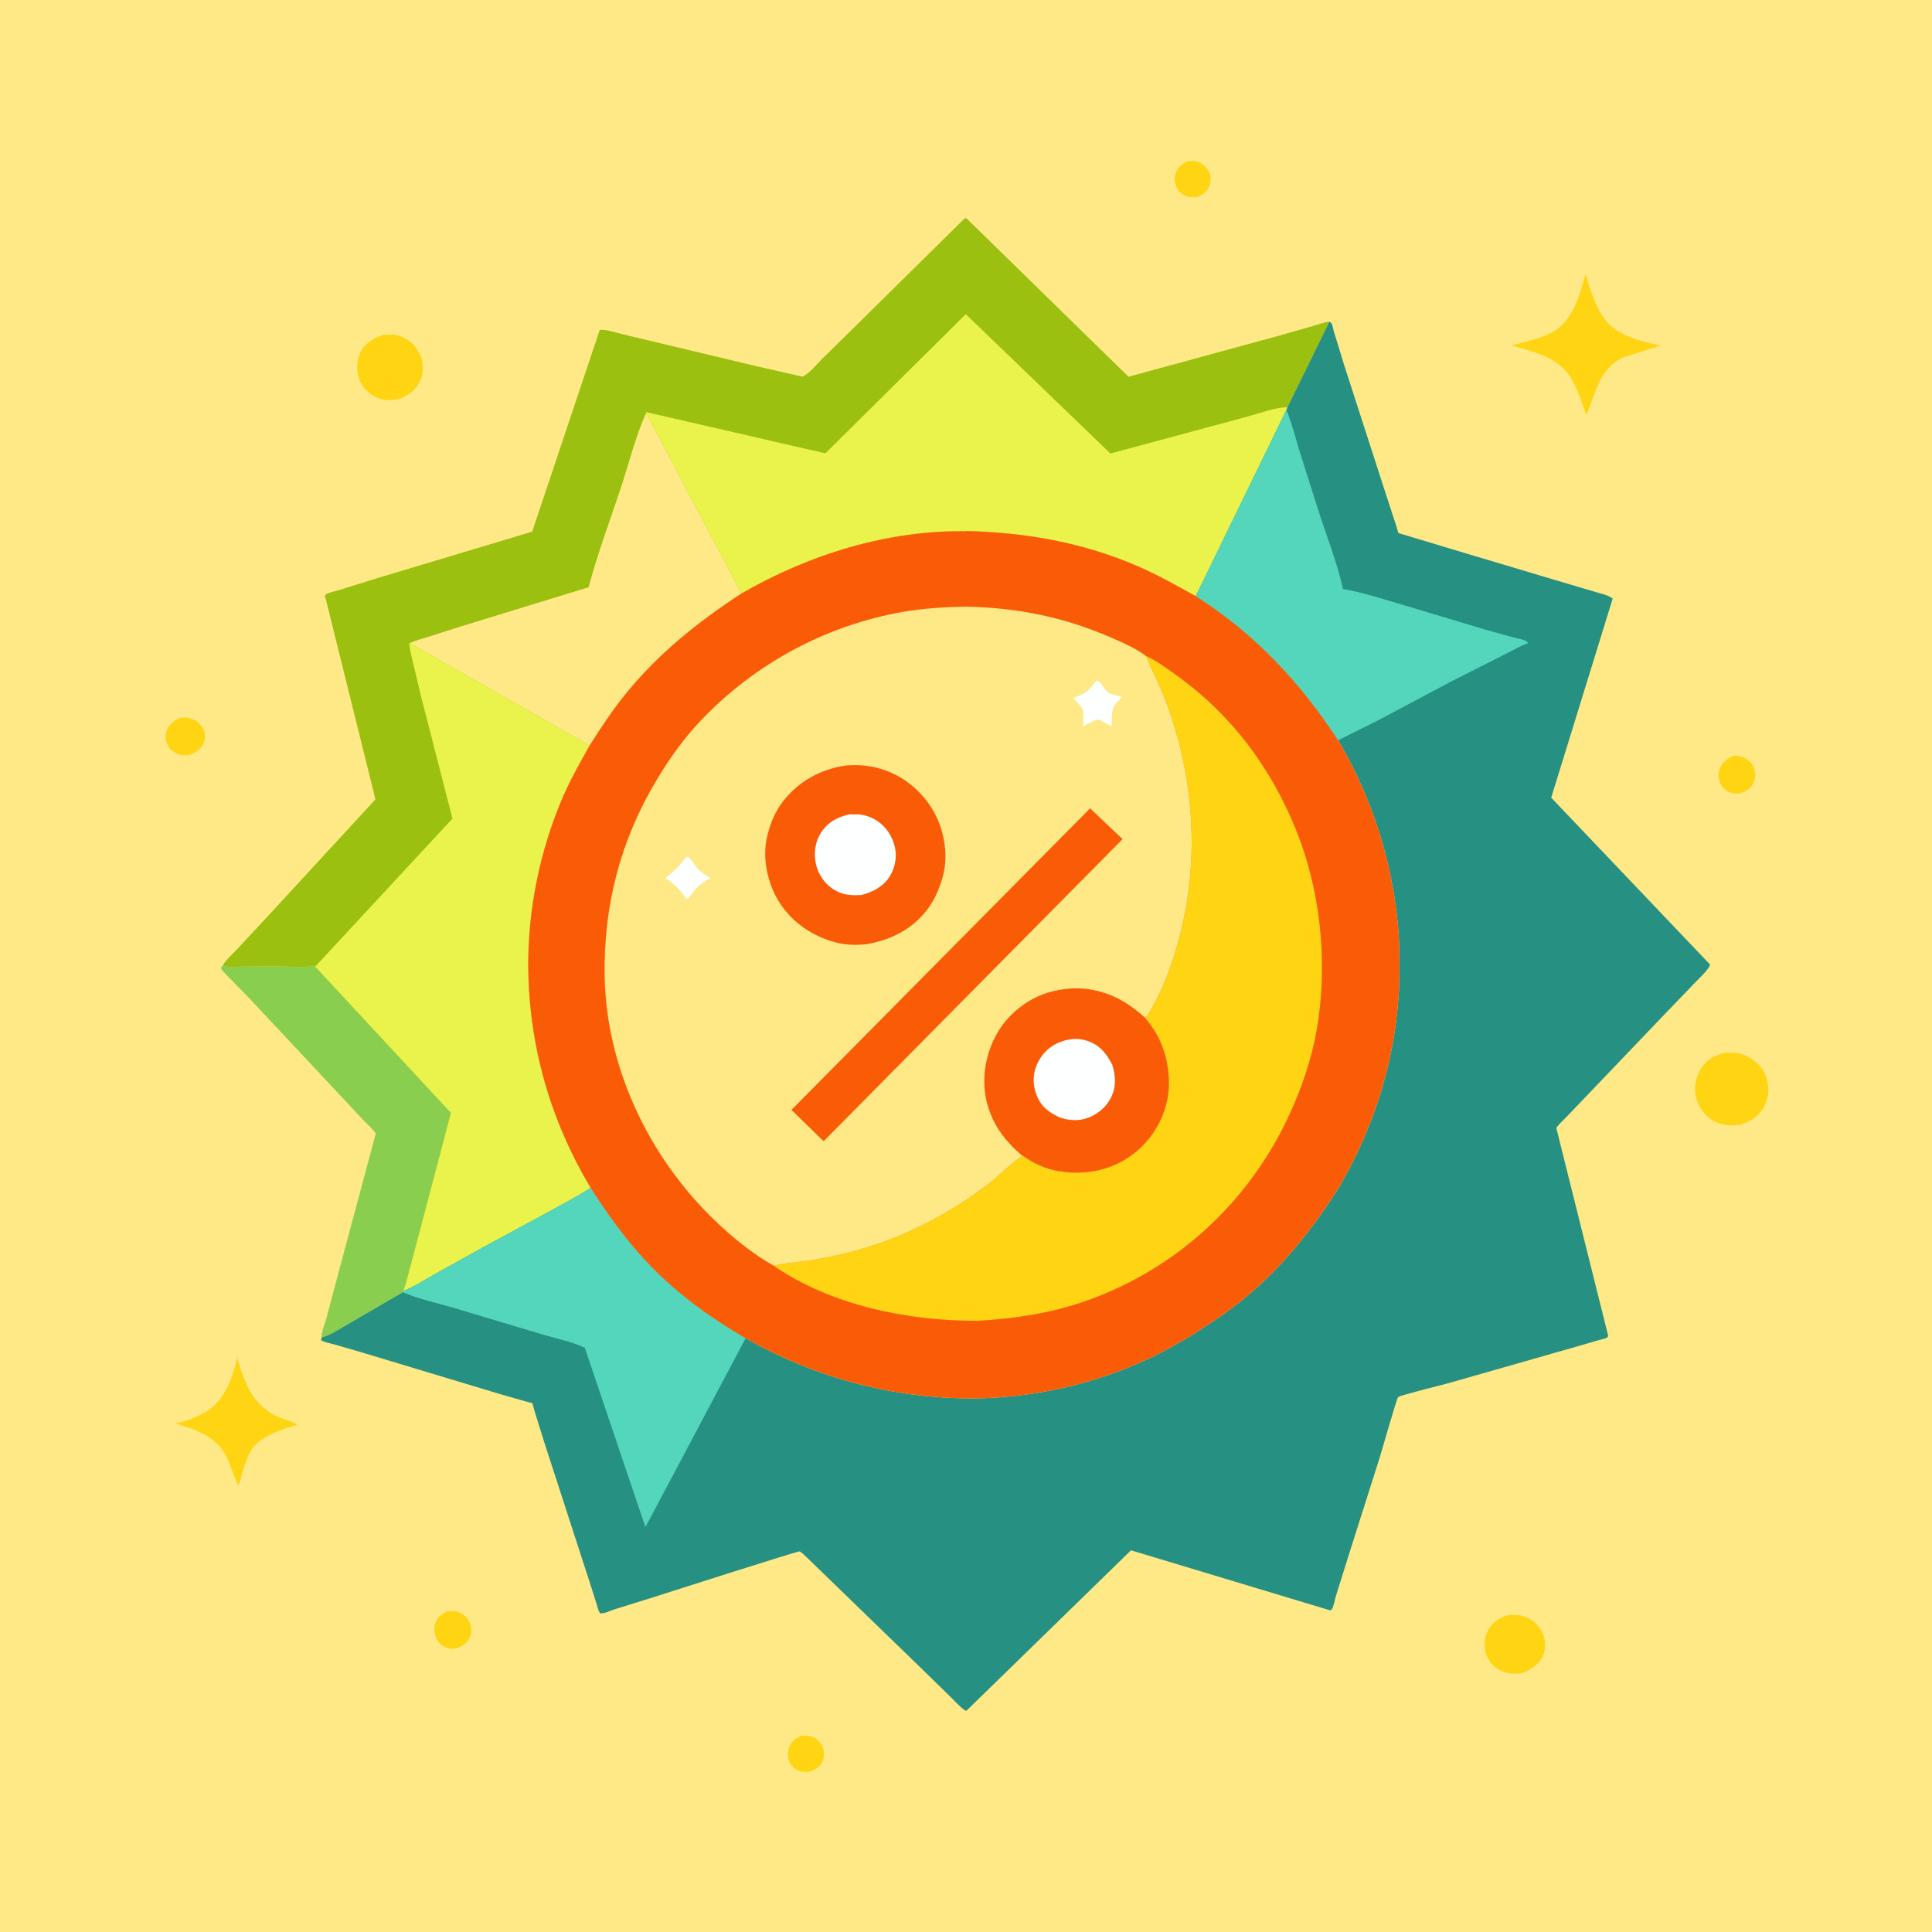
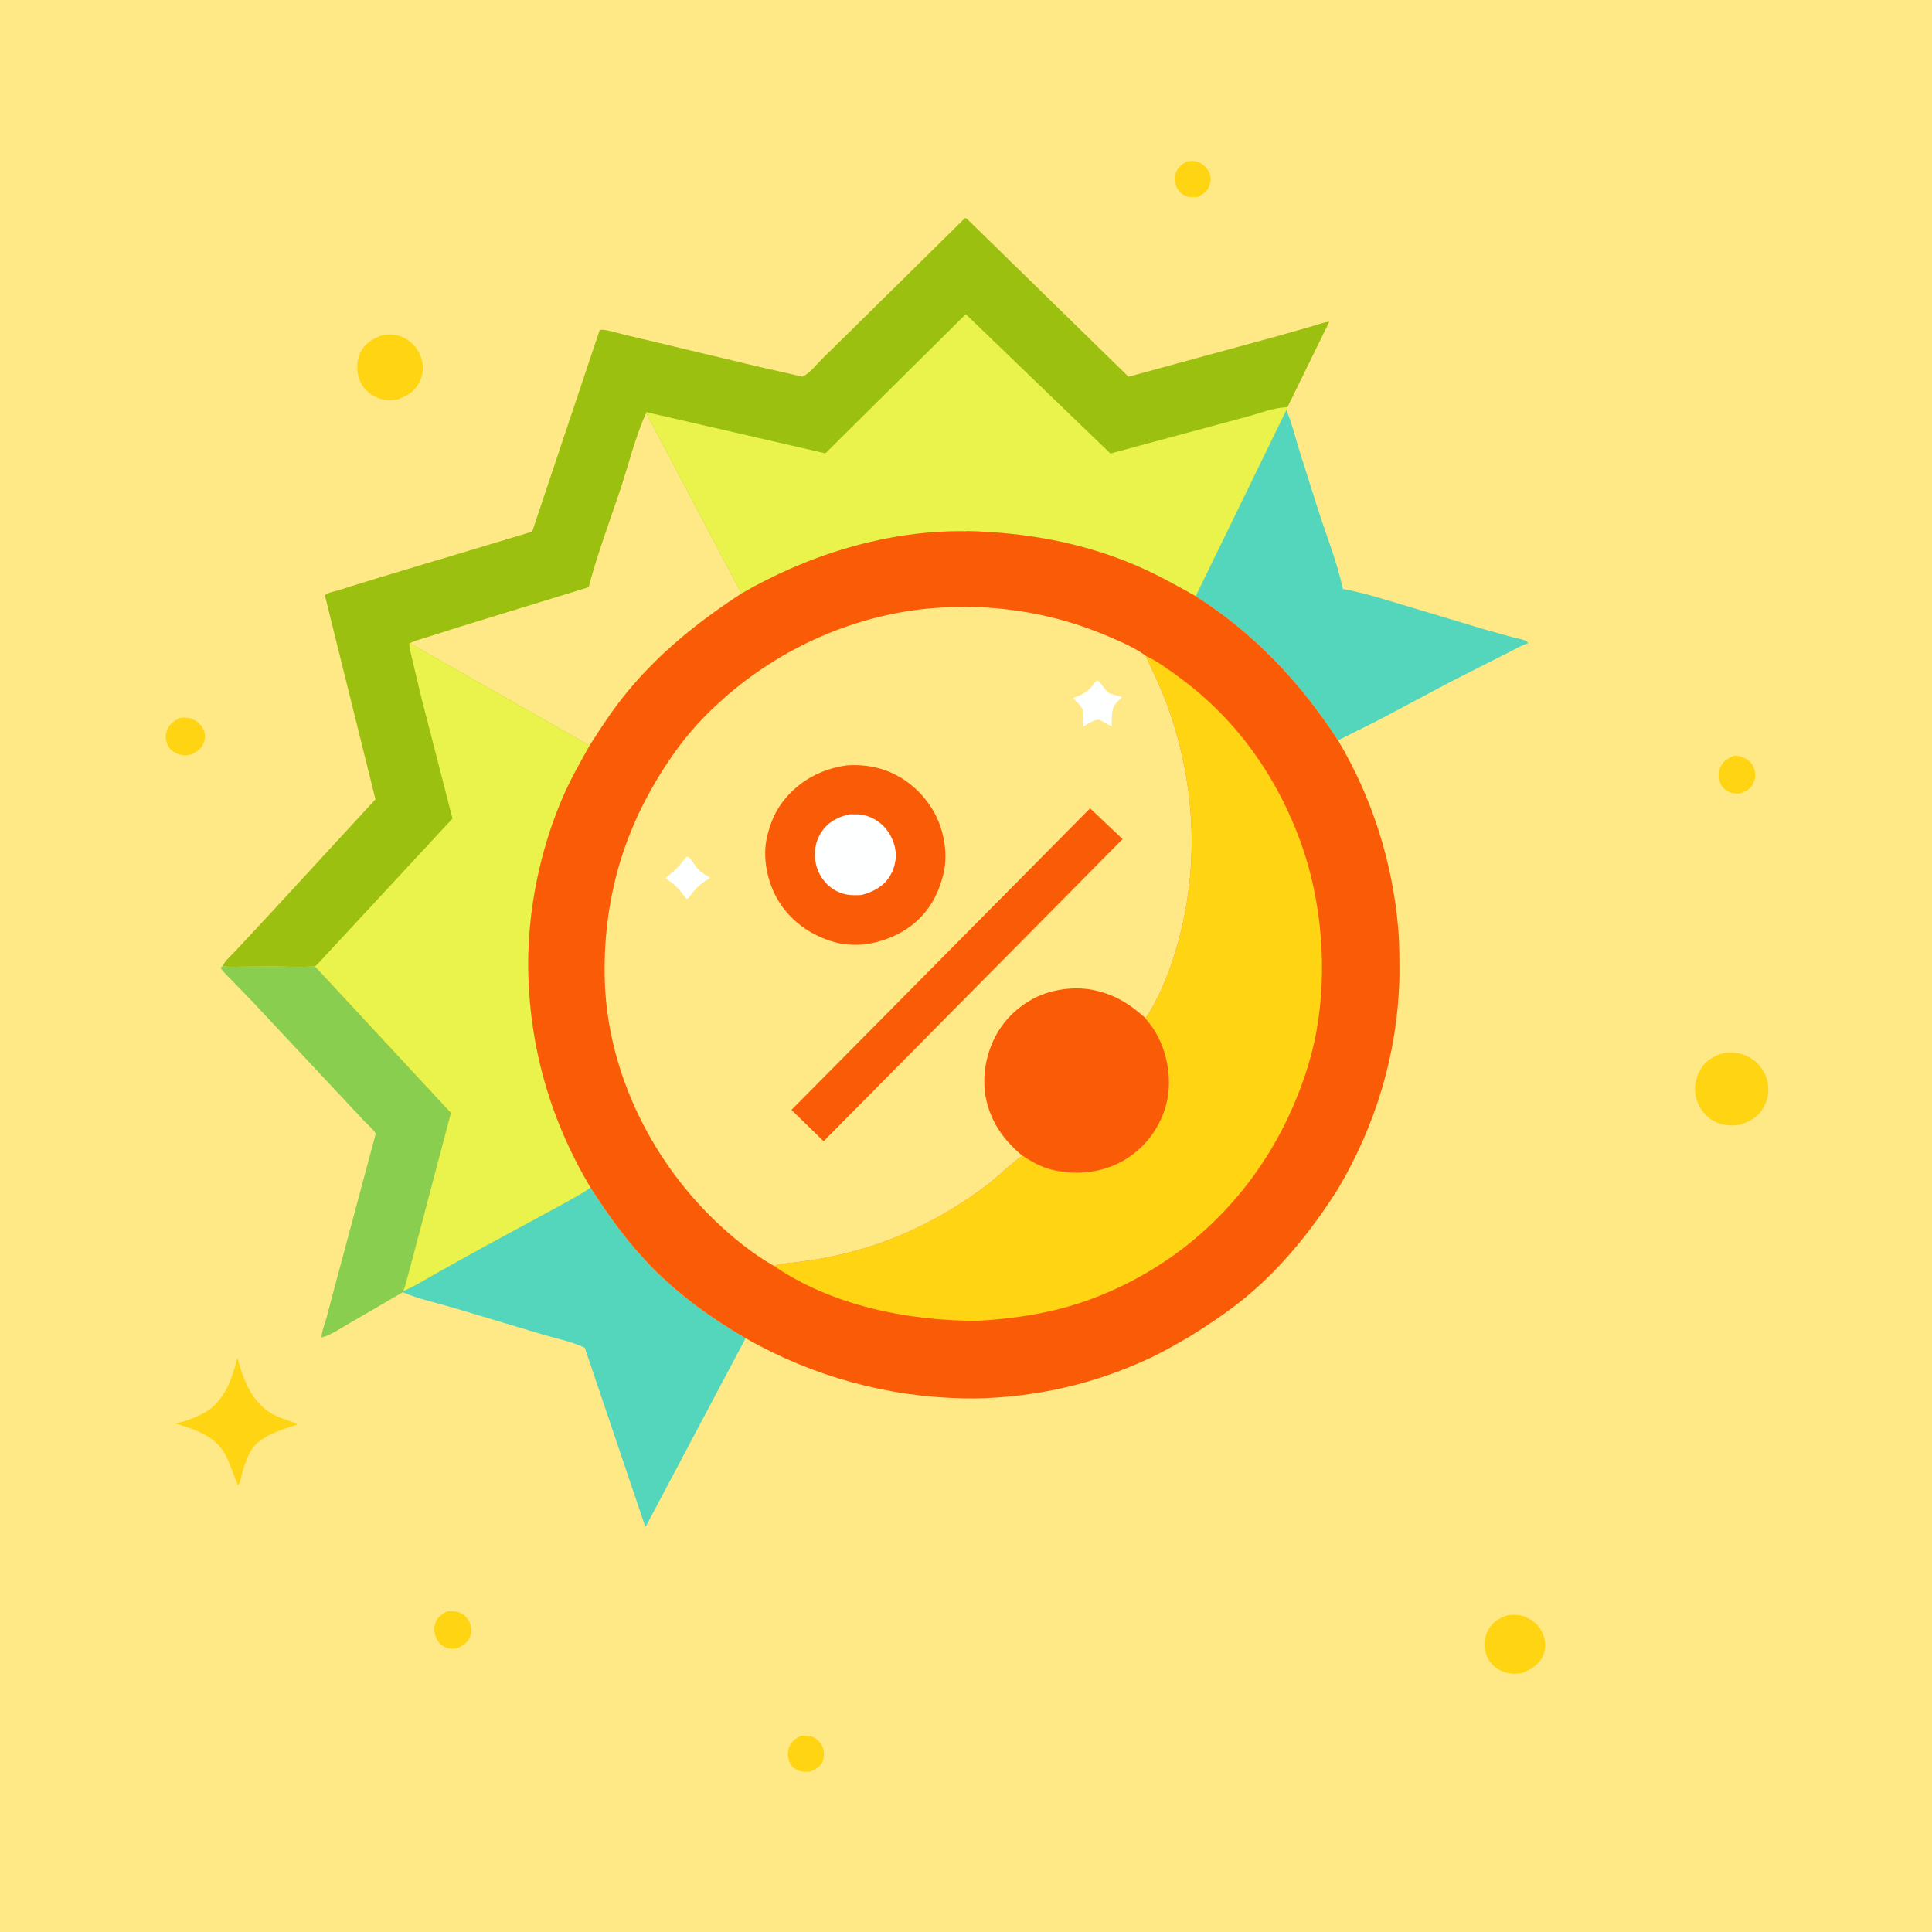
<svg xmlns="http://www.w3.org/2000/svg" version="1.1" style="display: block;" viewBox="0 0 2048 2048" width="1024" height="1024">
  <path transform="translate(0,0)" fill="rgb(254,233,134)" d="M -0 -0 L 2048 0 L 2048 2048 L -0 2048 L -0 -0 z" />
  <path transform="translate(0,0)" fill="rgb(254,212,19)" d="M 1258.01 171.161 C 1261.39 170.691 1265.38 170.362 1268.71 171.216 C 1273.94 172.557 1278.73 177.053 1281.37 181.621 C 1283.83 185.882 1283.75 191.619 1282.28 196.219 C 1280.2 202.754 1275.51 205.762 1269.72 208.78 C 1266.5 208.958 1262.95 209.297 1259.79 208.573 C 1255.15 207.511 1250.75 204.461 1248.32 200.357 C 1245.76 196.029 1244.38 190.563 1245.61 185.608 C 1247.37 178.506 1251.89 174.798 1258.01 171.161 z" />
  <path transform="translate(0,0)" fill="rgb(254,212,19)" d="M 849.017 1840.01 C 852.777 1839.84 856.594 1839.6 860.237 1840.74 C 865.229 1842.31 869.682 1846.87 871.87 1851.54 C 873.882 1855.83 873.843 1862.78 872.075 1867.11 C 869.695 1872.94 864.292 1875.77 858.851 1878.04 C 855.79 1878.13 852.458 1878.36 849.445 1877.75 C 844.863 1876.83 840.355 1874.09 837.978 1870 C 834.85 1864.62 834.445 1858.02 836.444 1852.19 C 838.534 1846.09 843.518 1842.76 849.017 1840.01 z" />
  <path transform="translate(0,0)" fill="rgb(254,212,19)" d="M 1838.34 801.06 C 1842.05 801.078 1845.4 801.887 1848.81 803.369 C 1853.89 805.571 1857.55 809.412 1859.42 814.63 C 1861.4 820.155 1860.9 825.795 1858.19 831 C 1855.23 836.718 1850.55 839.064 1844.66 841.002 C 1841.03 841.146 1837.97 841.317 1834.5 840.112 C 1829.43 838.35 1825.74 835.162 1823.58 830.198 C 1821.25 824.814 1821.03 819.244 1823.38 813.797 C 1826.41 806.771 1831.53 803.761 1838.34 801.06 z" />
  <path transform="translate(0,0)" fill="rgb(254,212,19)" d="M 474.001 1708.13 C 477.567 1707.94 481.516 1707.48 484.964 1708.58 C 490.375 1710.31 494.76 1713.79 497.34 1718.94 C 499.629 1723.51 500.418 1729.07 498.695 1733.95 C 496.275 1740.82 491.584 1743.97 485.318 1747.01 C 483.061 1747.47 480.807 1747.89 478.493 1747.69 C 472.831 1747.21 467.586 1744.46 464.282 1739.76 C 460.537 1734.44 459.565 1727.27 461.319 1721.06 C 463.132 1714.64 468.372 1710.98 474.001 1708.13 z" />
  <path transform="translate(0,0)" fill="rgb(254,212,19)" d="M 190.141 761.189 C 193.934 760.571 197.642 760.275 201.392 761.374 C 207.87 763.272 212.892 767.401 215.844 773.492 C 218.01 777.959 217.497 783.593 215.738 788.1 C 213.44 793.989 207.844 797.293 202.401 799.839 C 198.968 800.606 195.989 800.959 192.492 800.302 C 187.352 799.337 181.711 796.28 178.846 791.793 C 176.045 787.407 174.899 781.516 176.241 776.438 C 178.39 768.309 183.222 764.995 190.141 761.189 z" />
  <path transform="translate(0,0)" fill="rgb(254,212,19)" d="M 1598.56 1712.16 C 1604.16 1711.64 1610.14 1711.45 1615.48 1713.42 C 1624.16 1716.64 1631.22 1722.35 1635.08 1730.91 C 1638.46 1738.4 1639.01 1746.81 1635.87 1754.5 C 1631.8 1764.45 1623.16 1769.49 1613.78 1773.4 C 1605.87 1774.92 1598.38 1774.32 1591 1770.99 C 1583.78 1767.73 1577.96 1761.27 1575.43 1753.77 C 1572.66 1745.57 1573.27 1735.88 1577.36 1728.22 C 1582.14 1719.25 1589.28 1715.06 1598.56 1712.16 z" />
  <path transform="translate(0,0)" fill="rgb(254,212,19)" d="M 405.381 355.189 C 411.88 354.314 418.936 354.226 425.103 356.706 C 434.734 360.578 441.846 367.513 445.768 377.163 C 449.162 385.51 449.148 395.007 445.517 403.25 C 440.842 413.865 432.654 419.406 422.144 423.229 C 413.832 424.658 407.175 424.711 399.355 421.304 C 390.844 417.597 384.235 411.044 380.927 402.33 C 377.573 393.493 377.929 382.598 381.9 374 C 386.535 363.962 395.477 358.857 405.381 355.189 z" />
  <path transform="translate(0,0)" fill="rgb(254,212,19)" d="M 1827.93 1116.11 C 1835.42 1115.63 1842.51 1115.65 1849.59 1118.5 C 1859.96 1122.68 1868.02 1130.68 1872.02 1141.17 C 1875.86 1151.24 1875.26 1162.41 1870.48 1172.06 C 1865.11 1182.89 1856.2 1188.49 1845.06 1192.1 C 1836.02 1193.87 1826.11 1193.16 1817.82 1189 C 1807.81 1183.97 1801.19 1174.85 1798.07 1164.27 C 1795.3 1154.85 1797.2 1143.1 1802 1134.7 C 1808.04 1124.11 1816.44 1119.06 1827.93 1116.11 z" />
  <path transform="translate(0,0)" fill="rgb(254,212,19)" d="M 251.533 1439.19 C 259.033 1465.4 267.541 1489.24 293.858 1501.5 C 300.603 1504.64 309.197 1506.34 315.291 1510.21 C 300.295 1514.83 277.952 1521.46 268.126 1534.66 C 262.94 1541.63 260.219 1550.49 257.523 1558.65 C 255.935 1563.46 255.327 1570.5 252.424 1574.5 C 247.363 1563.79 244.505 1552.32 238.74 1541.73 C 227.976 1521.96 206.095 1515.01 185.938 1508.96 C 197.447 1506.61 209.461 1502.1 219.428 1495.85 C 238.471 1483.9 246.652 1460.14 251.533 1439.19 z" />
-   <path transform="translate(0,0)" fill="rgb(254,212,19)" d="M 1680.78 290.627 C 1685.02 304.935 1690.17 321.559 1698.1 334.204 C 1711.71 355.904 1737.05 361.089 1760.34 366.297 L 1722 378.44 C 1695.71 389.349 1691.43 416.528 1681.61 440.077 C 1677.44 427.479 1672.49 413.574 1666.06 402 C 1653.34 379.128 1625.74 372.666 1602.38 366.174 C 1616.07 362.515 1633.5 358.854 1645.87 351.941 C 1667.42 339.896 1674.58 312.855 1680.78 290.627 z" />
  <path transform="translate(0,0)" fill="rgb(138,206,79)" d="M 340.878 1417.76 C 340.94 1411.22 344.123 1403.88 345.955 1397.64 L 352.575 1372.41 L 398.349 1201.5 C 395.268 1196.85 390.301 1192.67 386.39 1188.65 L 367.547 1168.54 L 266.714 1060.8 L 245.597 1039.04 C 241.545 1034.89 236.992 1030.88 233.85 1026 L 235.932 1023.92 C 242.244 1025.48 249.443 1024.75 255.955 1024.69 L 288.838 1024.42 C 303.266 1024.35 319.488 1025.82 333.717 1024.1 L 478.091 1179.7 L 448.581 1291.62 L 433.719 1347.69 C 431.746 1354.53 430.175 1362.07 427.554 1368.67 L 427.017 1369.79 L 367.408 1404.51 C 359.433 1409.06 349.761 1415.66 340.878 1417.76 z" />
  <path transform="translate(0,0)" fill="rgb(156,192,15)" d="M 635.667 349.936 C 640.031 348.206 655.738 353.405 660.824 354.504 L 801.369 388.079 L 850.6 399.284 C 858.273 395.787 865.604 386.309 871.638 380.252 L 898.707 353.703 L 1023 231.083 L 1025 231.927 L 1196.27 399.37 L 1355.79 355.845 L 1391.58 345.637 C 1396.88 344.108 1403.64 341.356 1409.12 341.115 L 1364.71 431.736 L 1363.65 434.687 L 1267.55 631.997 C 1246.78 620.321 1226.05 608.777 1204.11 599.385 C 1146.65 574.792 1086.9 564.475 1024.67 562.918 L 1023.95 563.169 C 941.075 561.802 857.241 587.922 786.019 629.117 C 740.327 659 699.349 691.592 664.539 733.977 C 649.957 751.733 637.248 770.953 625.007 790.366 C 614.674 808.624 604.157 827.316 595.928 846.637 C 572.351 901.993 559.707 963.839 559.947 1023.97 C 560.61 1108.07 583.037 1186.76 626.03 1259.02 C 616.636 1265.73 606.338 1270.87 596.352 1276.61 L 510.718 1323.01 L 463.113 1349.49 C 451.544 1356.1 439.843 1363.51 427.554 1368.67 C 430.175 1362.07 431.746 1354.53 433.719 1347.69 L 448.581 1291.62 L 478.091 1179.7 L 333.717 1024.1 C 319.488 1025.82 303.266 1024.35 288.838 1024.42 L 255.955 1024.69 C 249.443 1024.75 242.244 1025.48 235.932 1023.92 C 238.548 1018.37 245.725 1012.2 249.99 1007.61 L 283.693 971.457 L 397.98 847.344 L 345.052 633.837 L 344.232 631.971 C 344.655 631.326 344.87 630.48 345.5 630.035 C 348.128 628.178 354.971 626.86 358.127 625.847 L 399.449 613.017 L 486 587.049 L 564.134 563.575 L 635.667 349.936 z" />
  <path transform="translate(0,0)" fill="rgb(254,233,134)" d="M 684.913 437.704 L 786.019 629.117 C 740.327 659 699.349 691.592 664.539 733.977 C 649.957 751.733 637.248 770.953 625.007 790.366 L 434.583 681.862 C 439.661 679.055 446.428 677.506 451.943 675.696 L 487.47 664.386 L 623.973 622.471 C 633.108 587.67 646.121 553.252 657.5 519.096 C 666.454 492.217 673.327 463.517 684.913 437.704 z" />
  <path transform="translate(0,0)" fill="rgb(234,243,75)" d="M 433.834 681.718 L 434.583 681.862 L 625.007 790.366 C 614.674 808.624 604.157 827.316 595.928 846.637 C 572.351 901.993 559.707 963.839 559.947 1023.97 C 560.61 1108.07 583.037 1186.76 626.03 1259.02 C 616.636 1265.73 606.338 1270.87 596.352 1276.61 L 510.718 1323.01 L 463.113 1349.49 C 451.544 1356.1 439.843 1363.51 427.554 1368.67 C 430.175 1362.07 431.746 1354.53 433.719 1347.69 L 448.581 1291.62 L 478.091 1179.7 L 333.717 1024.1 L 335.19 1023.51 L 479.66 867.702 L 446.877 740.341 L 438.085 703.725 C 436.527 696.799 434.493 689.784 433.905 682.701 L 433.834 681.718 z" />
  <path transform="translate(0,0)" fill="rgb(234,243,75)" d="M 1023.91 333.174 L 1177.09 480.764 L 1320.79 441.988 C 1334.32 438.582 1350.8 431.71 1364.71 431.736 L 1363.65 434.687 L 1267.55 631.997 C 1246.78 620.321 1226.05 608.777 1204.11 599.385 C 1146.65 574.792 1086.9 564.475 1024.67 562.918 L 1023.95 563.169 C 941.075 561.802 857.241 587.922 786.019 629.117 L 684.913 437.704 L 684.765 436.804 L 874.948 480.57 L 1022.51 334.28 L 1023.91 333.174 z" />
-   <path transform="translate(0,0)" fill="rgb(38,144,130)" d="M 1409.12 341.115 C 1409.84 341.577 1410.73 341.844 1411.28 342.501 C 1412.38 343.816 1413.4 349.557 1413.96 351.401 L 1425.05 387.539 L 1469.4 524.757 L 1480.5 558.688 C 1480.99 560.104 1481.82 564.331 1482.63 565.162 C 1482.73 565.262 1631.16 609.774 1649 615.003 L 1691.41 627.557 C 1696.38 629.098 1702.56 630.223 1707 632.945 L 1709.56 634.367 L 1644.35 845.565 L 1812.58 1022.31 L 1812.09 1024.41 L 1811.05 1025.99 C 1807.13 1031.8 1801.01 1037.19 1796.18 1042.29 L 1762.76 1077.05 L 1678.25 1165.44 L 1659.49 1185.06 C 1656.31 1188.35 1652.2 1191.79 1649.74 1195.66 L 1704.77 1416.12 C 1704.33 1416.74 1704.11 1417.58 1703.47 1417.97 C 1701.53 1419.14 1697.29 1419.83 1695.02 1420.52 L 1669 1428.09 L 1533.89 1466.66 C 1528.65 1468.07 1484.11 1479.06 1482.01 1481.05 C 1480.55 1482.42 1464.24 1539.52 1462.88 1544 L 1430.78 1645.05 L 1416.28 1691.31 C 1415.14 1694.99 1413.74 1703.06 1411.74 1705.99 C 1411.35 1706.55 1410.58 1706.72 1410 1707.08 L 1408.3 1706.52 L 1198.91 1643.38 L 1024.44 1813.5 L 1023 1813.03 C 1017.78 1809.77 1012.43 1803.46 1007.91 1799.09 L 975.54 1767.48 L 855.68 1651.32 C 854.134 1649.86 849.362 1645.04 847.483 1644.55 C 845.773 1644.11 703.568 1689.56 690 1693.95 L 651.5 1705.94 C 647.376 1707.25 641.197 1710.36 636.937 1710.21 L 635.976 1710.07 C 633.998 1706.88 633.204 1702.85 632.073 1699.26 L 624.77 1676.28 L 576.503 1527.54 L 566.5 1495.35 C 566.162 1494.27 564.64 1487.92 564.222 1487.57 C 563.371 1486.86 558.528 1485.94 557.237 1485.56 L 531.475 1478.21 L 382.992 1433.44 L 354 1425.05 C 349.561 1423.82 344.306 1423.05 340.333 1420.68 L 340.878 1417.76 C 349.761 1415.66 359.433 1409.06 367.408 1404.51 L 427.017 1369.79 L 427.554 1368.67 C 439.843 1363.51 451.544 1356.1 463.113 1349.49 L 510.718 1323.01 L 596.352 1276.61 C 606.338 1270.87 616.636 1265.73 626.03 1259.02 C 645.197 1288.85 665.477 1317.14 690.308 1342.59 C 720.011 1373.03 753.826 1397.18 790.374 1418.61 C 861.899 1459.2 940.935 1481.03 1023.22 1482.35 L 1033.78 1482.42 C 1097.83 1481.25 1159.48 1467.27 1217.66 1440.25 C 1232.66 1433.29 1246.92 1424.98 1261.23 1416.71 C 1282.51 1403.35 1303.21 1389.7 1322.49 1373.5 C 1360.47 1341.57 1390.89 1303.21 1417.55 1261.58 C 1458.18 1193.5 1480.99 1118.03 1483.42 1038.77 C 1483.45 1020.62 1483.73 1002.2 1482.17 984.117 C 1476.1 913.783 1454.51 845.38 1418.36 784.784 C 1378.35 723.262 1329.68 671.435 1267.55 631.997 L 1363.65 434.687 L 1364.71 431.736 L 1409.12 341.115 z" />
  <path transform="translate(0,0)" fill="rgb(84,214,188)" d="M 1267.55 631.997 L 1363.65 434.687 L 1364.04 435.589 C 1369.41 448.453 1372.87 462.953 1376.99 476.32 L 1396.61 538.279 C 1405.45 566.526 1417.41 595.409 1423.49 624.309 C 1444.58 628.065 1465.43 634.761 1485.95 640.859 L 1575.23 667.644 L 1603.49 675.497 C 1607.89 676.651 1614.22 677.57 1618.15 679.707 C 1618.22 679.746 1619.52 681.243 1619.54 681.261 L 1619.86 681.896 C 1612.37 684.112 1605.24 688.653 1598.2 692.084 L 1537.78 722.684 L 1460.46 763.794 L 1418.36 784.784 C 1378.35 723.262 1329.68 671.435 1267.55 631.997 z" />
  <path transform="translate(0,0)" fill="rgb(84,214,188)" d="M 427.554 1368.67 C 439.843 1363.51 451.544 1356.1 463.113 1349.49 L 510.718 1323.01 L 596.352 1276.61 C 606.338 1270.87 616.636 1265.73 626.03 1259.02 C 645.197 1288.85 665.477 1317.14 690.308 1342.59 C 720.011 1373.03 753.826 1397.18 790.374 1418.61 L 684.867 1617.55 L 683.999 1618.3 L 619.903 1428.71 C 606.756 1422.31 589.816 1418.95 575.633 1414.75 L 480.147 1386.16 C 463.101 1381.14 444.049 1377.16 427.819 1370.15 L 427.017 1369.79 L 427.554 1368.67 z" />
  <path transform="translate(0,0)" fill="rgb(250,91,7)" d="M 1024.67 562.918 C 1086.9 564.475 1146.65 574.792 1204.11 599.385 C 1226.05 608.777 1246.78 620.321 1267.55 631.997 C 1329.68 671.435 1378.35 723.262 1418.36 784.784 C 1454.51 845.38 1476.1 913.783 1482.17 984.117 C 1483.73 1002.2 1483.45 1020.62 1483.42 1038.77 C 1480.99 1118.03 1458.18 1193.5 1417.55 1261.58 C 1390.89 1303.21 1360.47 1341.57 1322.49 1373.5 C 1303.21 1389.7 1282.51 1403.35 1261.23 1416.71 C 1246.92 1424.98 1232.66 1433.29 1217.66 1440.25 C 1159.48 1467.27 1097.83 1481.25 1033.78 1482.42 L 1023.22 1482.35 C 940.935 1481.03 861.899 1459.2 790.374 1418.61 C 753.826 1397.18 720.011 1373.03 690.308 1342.59 C 665.477 1317.14 645.197 1288.85 626.03 1259.02 C 583.037 1186.76 560.61 1108.07 559.947 1023.97 C 559.707 963.839 572.351 901.993 595.928 846.637 C 604.157 827.316 614.674 808.624 625.007 790.366 C 637.248 770.953 649.957 751.733 664.539 733.977 C 699.349 691.592 740.327 659 786.019 629.117 C 857.241 587.922 941.075 561.802 1023.95 563.169 L 1024.67 562.918 z" />
  <path transform="translate(0,0)" fill="rgb(254,212,19)" d="M 1214.41 695.112 C 1227.83 701.409 1240.49 710.884 1252.37 719.695 C 1311.53 763.597 1353.95 823.985 1378.89 893.04 C 1401.24 954.903 1407.19 1028 1395.58 1092.78 C 1389.98 1124.06 1379.2 1155.1 1365.74 1183.84 C 1323.2 1274.7 1247.5 1344.54 1152.89 1378.42 C 1115.05 1391.97 1076.46 1397.72 1036.52 1400.12 C 962.73 1400.3 881.82 1384.13 820.046 1341.69 C 829.308 1339.26 838.587 1338.77 848.039 1337.52 C 862.283 1335.65 876.495 1333.23 890.5 1329.99 C 947.441 1316.86 998.98 1291.78 1045.58 1256.7 C 1058.41 1247.03 1069.97 1234.76 1083.04 1225.7 L 1083.8 1225.19 L 1084.4 1225.26 C 1095.38 1232.81 1106.89 1238.59 1120.1 1241.04 L 1121.99 1241.37 L 1131.6 1242.72 C 1159.3 1244.77 1185 1237.72 1206.17 1219.31 C 1225.21 1202.77 1237.76 1178.05 1238.96 1152.71 C 1240.18 1126.83 1231.98 1099.45 1214.47 1080.06 L 1214.05 1079.04 C 1217.29 1075.93 1219.61 1071.05 1221.8 1067.14 C 1228.12 1055.84 1233.48 1044.29 1238.01 1032.16 C 1272.37 940.32 1270.88 841.105 1237.94 749.147 C 1231.29 730.601 1222.59 712.995 1214.41 695.112 z" />
  <path transform="translate(0,0)" fill="rgb(254,233,134)" d="M 1023.98 643.029 C 1078.57 644.255 1127.53 653.95 1177.65 675.783 C 1189.79 681.076 1203.84 687.064 1214.41 695.112 C 1222.59 712.995 1231.29 730.601 1237.94 749.147 C 1270.88 841.105 1272.37 940.32 1238.01 1032.16 C 1233.48 1044.29 1228.12 1055.84 1221.8 1067.14 C 1219.61 1071.05 1217.29 1075.93 1214.05 1079.04 L 1214.47 1080.06 C 1231.98 1099.45 1240.18 1126.83 1238.96 1152.71 C 1237.76 1178.05 1225.21 1202.77 1206.17 1219.31 C 1185 1237.72 1159.3 1244.77 1131.6 1242.72 L 1121.99 1241.37 L 1120.1 1241.04 C 1106.89 1238.59 1095.38 1232.81 1084.4 1225.26 L 1083.8 1225.19 L 1083.04 1225.7 C 1069.97 1234.76 1058.41 1247.03 1045.58 1256.7 C 998.98 1291.78 947.441 1316.86 890.5 1329.99 C 876.495 1333.23 862.283 1335.65 848.039 1337.52 C 838.587 1338.77 829.308 1339.26 820.046 1341.69 C 797.635 1328.93 776.613 1311.88 758.022 1294.05 C 688.455 1227.31 642.774 1132.57 640.979 1035.38 C 639.581 959.724 657.837 889.986 697.034 825.179 C 710.598 802.751 726.05 781.245 744.248 762.328 C 801.328 702.992 875.879 662.833 956.992 648.671 C 979.103 644.81 1001.57 643.448 1023.98 643.029 z" />
  <path transform="translate(0,0)" fill="rgb(254,255,255)" d="M 727.436 908.5 C 728.174 908.45 729.018 907.967 729.651 908.351 C 732.551 910.111 737.287 918.664 740.016 921.5 C 743.578 925.201 748.598 927.86 752.96 930.532 C 742.656 936.702 737.008 941.508 730.358 951.5 L 729.215 952.392 C 728.643 952.464 728.059 952.748 727.5 952.609 C 727.194 952.533 723.57 947.407 723.125 946.831 C 717.718 939.846 712.672 935.617 705.316 930.777 C 714.434 924.025 720.593 917.608 727.436 908.5 z" />
  <path transform="translate(0,0)" fill="rgb(254,255,255)" d="M 1162.19 721.5 C 1166.72 720.75 1171.45 733.676 1176.79 735.318 L 1189.35 738.933 C 1186.26 741.973 1182.33 745.549 1180.48 749.529 C 1177.96 754.973 1178.63 763.944 1178.32 769.893 L 1165.5 762.984 C 1159.68 762.372 1153.1 767.511 1148.1 770.288 C 1148.05 765.496 1149.12 757.42 1147.95 753.018 C 1146.97 749.342 1140.25 742.887 1137.58 739.91 C 1150.24 735.513 1154.28 732.386 1162.19 721.5 z" />
  <path transform="translate(0,0)" fill="rgb(250,91,7)" d="M 1155.55 856.876 L 1188.76 888.355 L 1190.07 889.42 L 873.054 1209.74 L 838.962 1176.54 L 1155.55 856.876 z" />
  <path transform="translate(0,0)" fill="rgb(250,91,7)" d="M 897.573 811.34 C 909.289 810.603 919.486 811.294 930.849 814.222 C 955.416 820.551 976.69 837.661 989.334 859.491 C 1000.9 879.464 1005.63 906.236 999.505 928.723 C 996.209 940.825 991.577 952.127 984.237 962.377 C 968.301 984.632 944.784 996.442 918.25 1000.93 C 908.352 1001.95 897.69 1001.88 887.98 999.532 C 862.289 993.332 839.31 977.983 825.373 955.266 C 813.318 935.619 807.681 908.465 813.392 885.842 C 816.743 872.57 821.225 861.123 829.592 850.094 C 846.287 828.087 870.449 815.067 897.573 811.34 z" />
  <path transform="translate(0,0)" fill="rgb(254,255,255)" d="M 900.819 863.232 L 910.5 863.287 C 921.77 864.288 931.995 869.935 939.176 878.586 C 946.186 887.031 950.653 899.437 949.378 910.434 L 949.173 912 C 948.447 917.847 946.649 923.039 943.665 928.121 C 936.921 939.604 925.838 945.293 913.407 948.72 C 902.47 949.441 893.307 948.909 883.701 942.866 C 874.301 936.953 867.292 926.868 864.946 916.011 C 862.412 904.286 864.008 892.004 870.802 881.953 C 878.162 871.066 888.357 865.754 900.819 863.232 z" />
  <path transform="translate(0,0)" fill="rgb(250,91,7)" d="M 1083.8 1225.19 C 1064.77 1209.14 1051.59 1191.5 1045.73 1167 C 1042.4 1153.08 1042.74 1136.82 1046.13 1122.93 C 1052.67 1096.1 1067.57 1075.14 1091.37 1060.83 C 1111.82 1048.53 1140.16 1044.48 1163.23 1050.41 L 1165 1050.88 C 1184.97 1056.12 1198.8 1065.47 1214.05 1079.04 L 1214.47 1080.06 C 1231.98 1099.45 1240.18 1126.83 1238.96 1152.71 C 1237.76 1178.05 1225.21 1202.77 1206.17 1219.31 C 1185 1237.72 1159.3 1244.77 1131.6 1242.72 L 1121.99 1241.37 L 1120.1 1241.04 C 1106.89 1238.59 1095.38 1232.81 1084.4 1225.26 L 1083.8 1225.19 z" />
-   <path transform="translate(0,0)" fill="rgb(254,255,255)" d="M 1123.79 1184.7 C 1114.72 1180.45 1106.77 1175.73 1101.6 1166.68 C 1096.02 1156.92 1094.15 1144.88 1097.19 1134 C 1100.16 1123.35 1107.64 1113.14 1117.4 1107.67 C 1128.03 1101.71 1140.24 1099.43 1152 1103.17 C 1165.67 1107.51 1172.79 1116.58 1179.11 1128.83 C 1182.75 1140.9 1183.42 1152.61 1177.39 1164.08 C 1171.89 1174.53 1161.89 1182.54 1150.56 1185.82 C 1141.55 1188.43 1132.63 1187.56 1123.79 1184.7 z" />
</svg>